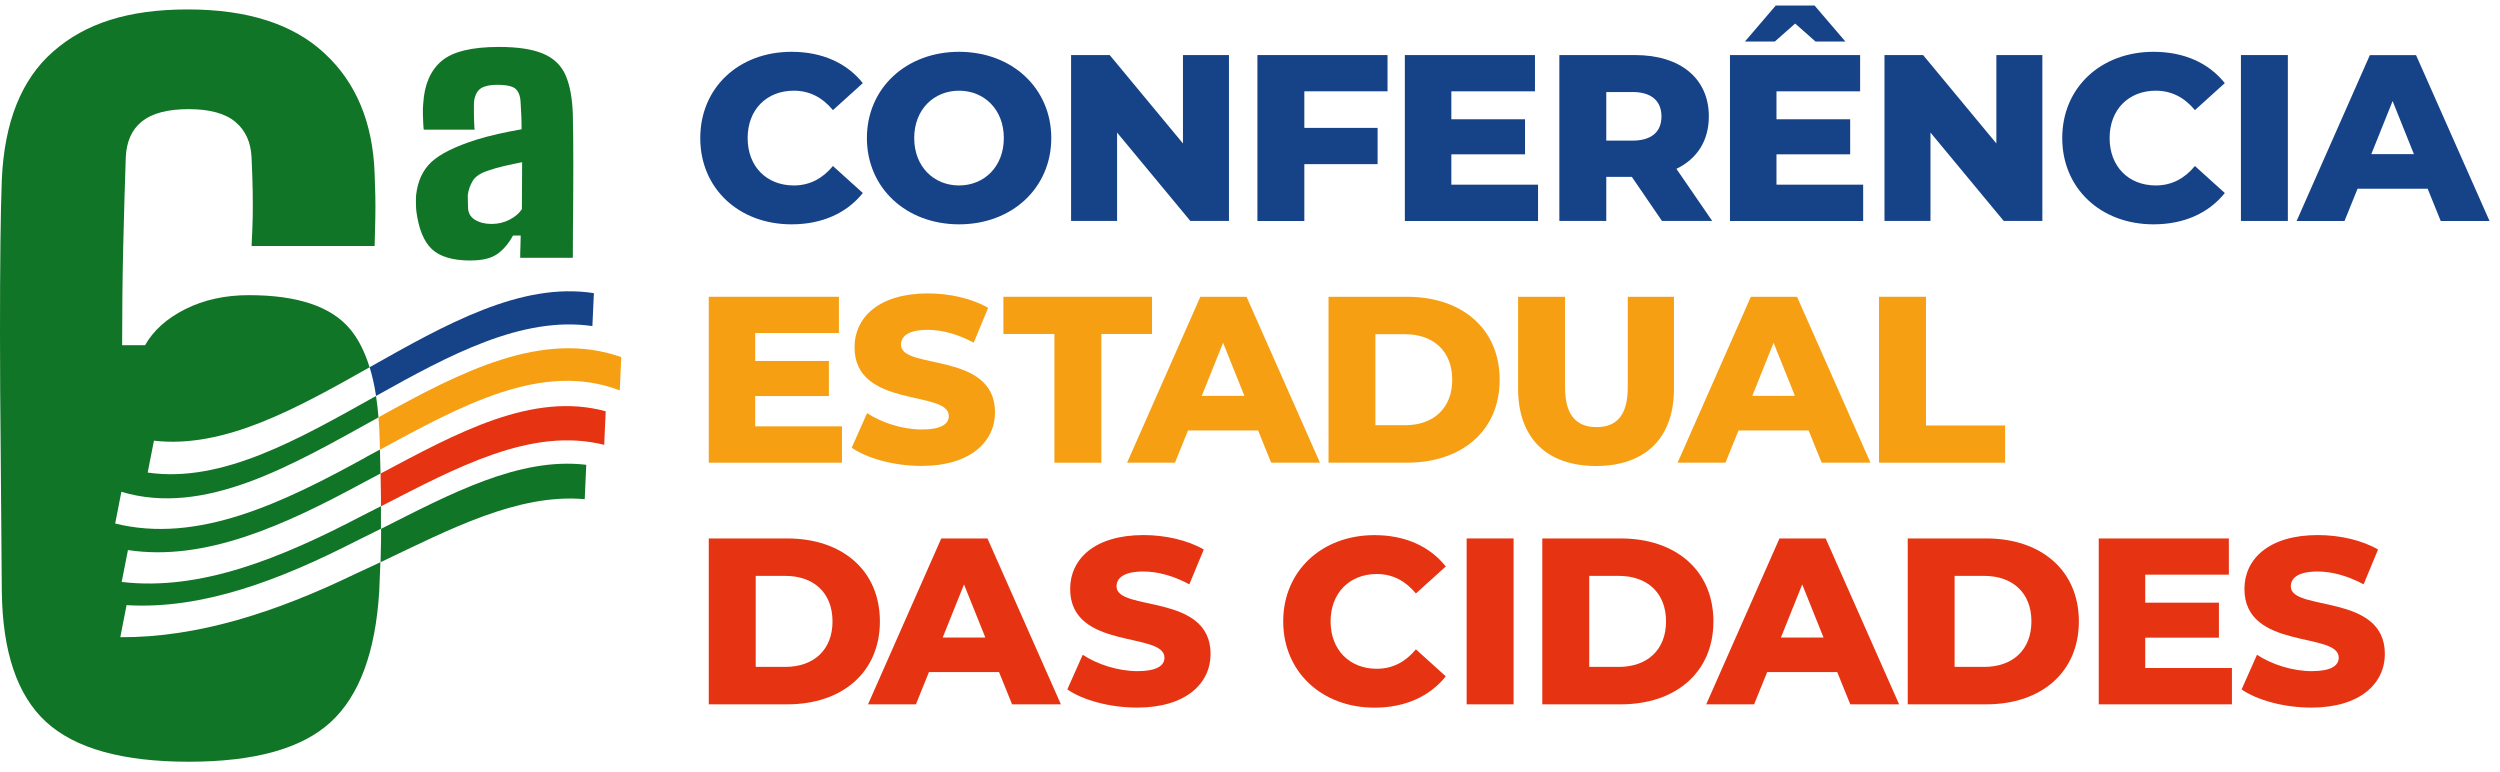
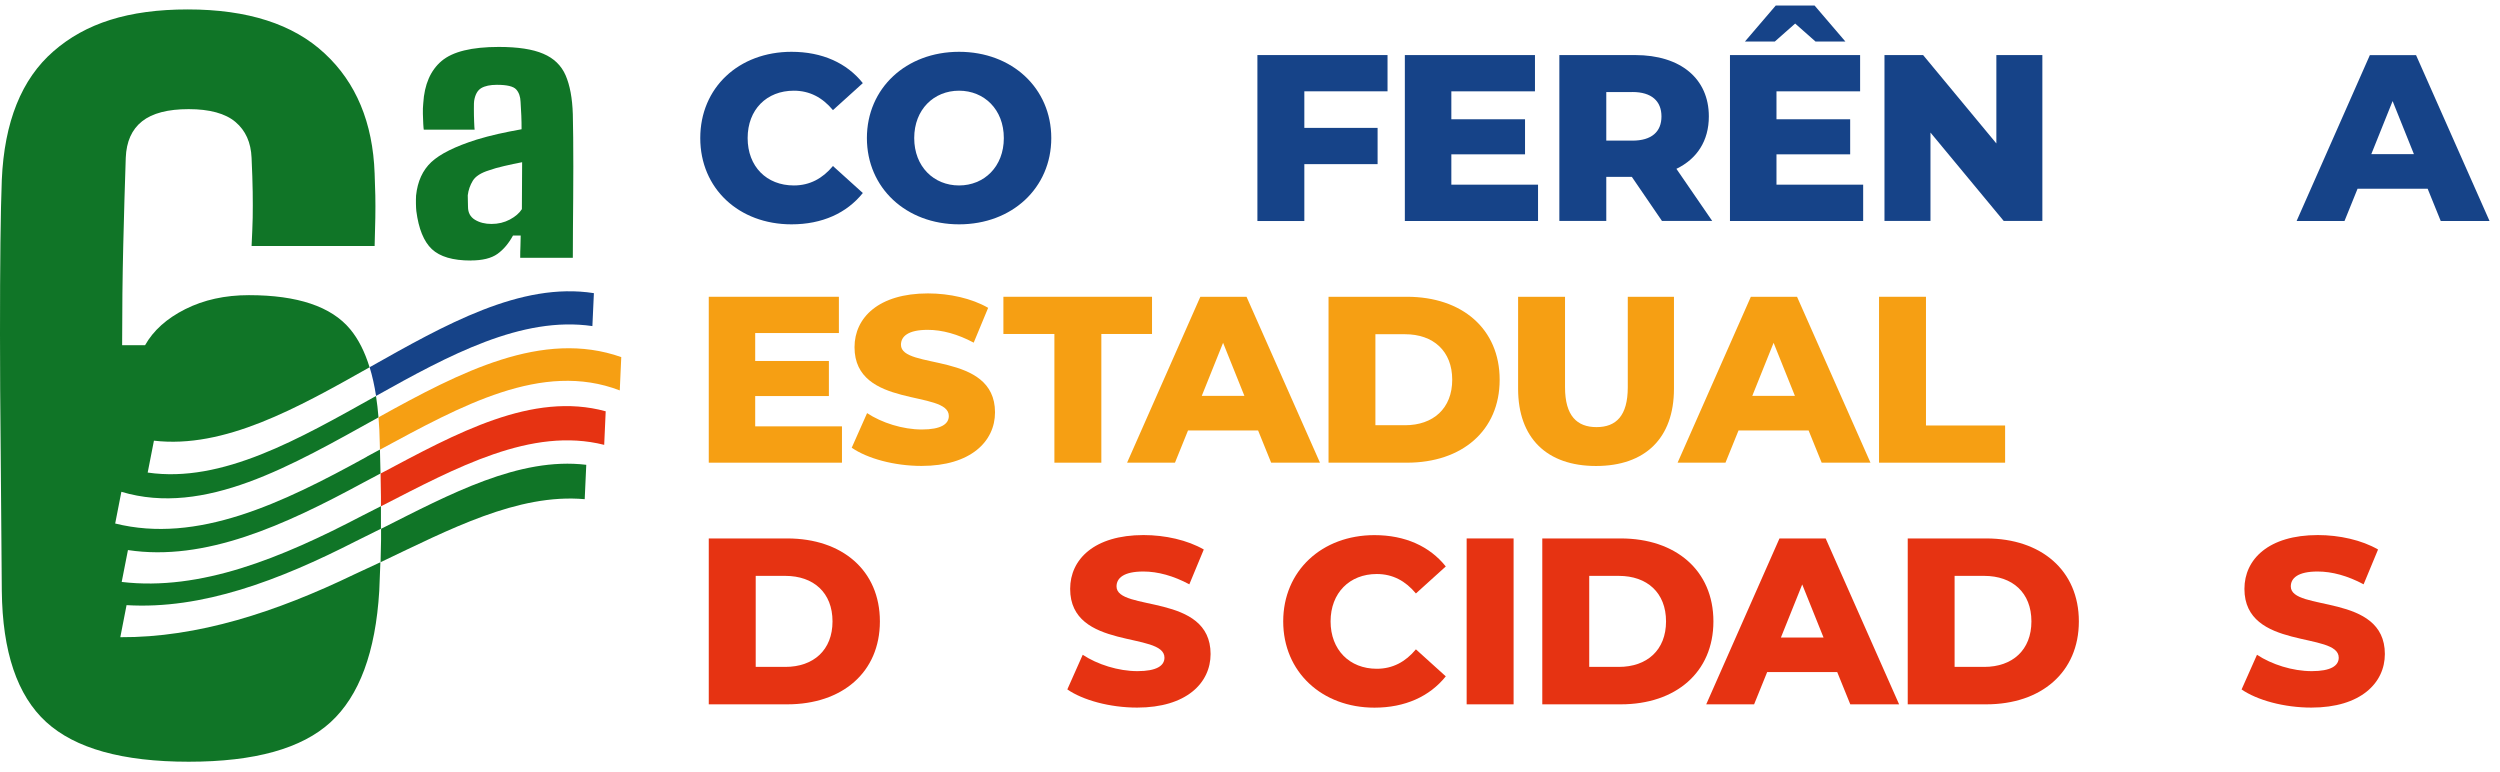
<svg xmlns="http://www.w3.org/2000/svg" width="162" height="50" viewBox="0 0 162 50" fill="none">
  <path d="M30.501 16.882C29.347 16.882 28.509 16.635 27.986 16.145C27.464 15.655 27.128 14.832 26.978 13.678C26.965 13.561 26.957 13.403 26.953 13.204C26.949 13.006 26.953 12.827 26.961 12.669C27.059 11.75 27.387 11.029 27.954 10.498C28.521 9.972 29.497 9.486 30.882 9.048C31.34 8.91 31.805 8.785 32.275 8.68C32.745 8.574 33.251 8.473 33.798 8.376C33.798 8.088 33.794 7.797 33.782 7.505C33.77 7.213 33.753 6.909 33.733 6.602C33.721 6.261 33.628 5.99 33.446 5.792C33.263 5.593 32.846 5.496 32.198 5.496C31.761 5.496 31.421 5.569 31.182 5.711C30.943 5.856 30.789 6.128 30.724 6.537C30.712 6.589 30.708 6.76 30.708 7.047C30.708 7.335 30.712 7.618 30.724 7.894C30.736 8.173 30.744 8.343 30.756 8.404H27.46C27.447 8.339 27.439 8.214 27.427 8.027C27.415 7.841 27.407 7.626 27.403 7.379C27.399 7.132 27.403 6.905 27.427 6.691C27.5 5.476 27.897 4.56 28.614 3.953C29.331 3.345 30.566 3.041 32.328 3.041C33.555 3.041 34.515 3.187 35.203 3.483C35.892 3.774 36.374 4.244 36.653 4.884C36.929 5.524 37.087 6.363 37.119 7.4C37.131 7.825 37.139 8.335 37.143 8.923C37.147 9.51 37.151 10.134 37.151 10.794C37.151 11.454 37.151 12.131 37.143 12.819C37.139 13.508 37.131 14.184 37.127 14.845C37.123 15.505 37.119 16.125 37.119 16.704H33.709C33.709 16.436 33.713 16.185 33.725 15.95C33.737 15.716 33.741 15.485 33.741 15.262H33.243C32.964 15.772 32.627 16.173 32.235 16.453C31.838 16.736 31.263 16.878 30.505 16.878L30.501 16.882ZM31.85 14.512C32.287 14.512 32.684 14.415 33.041 14.225C33.397 14.034 33.656 13.808 33.818 13.553C33.818 13.018 33.818 12.503 33.826 12.009C33.83 11.511 33.834 11.013 33.834 10.511C33.45 10.583 33.065 10.668 32.672 10.758C32.283 10.847 31.955 10.94 31.688 11.037C31.165 11.199 30.817 11.422 30.639 11.709C30.465 11.997 30.351 12.313 30.311 12.653C30.311 12.783 30.311 12.921 30.319 13.07C30.323 13.22 30.327 13.334 30.327 13.407C30.327 13.779 30.477 14.059 30.777 14.241C31.076 14.423 31.433 14.512 31.85 14.512Z" fill="#107527" />
  <path d="M23.77 29.597C18.262 32.635 12.774 35.247 7.464 33.923L7.865 31.869C13.276 33.489 18.906 30.16 24.527 27.045C24.487 26.559 24.434 26.097 24.365 25.66C19.384 28.442 14.398 31.326 9.57 30.622L9.975 28.556C14.54 29.087 19.242 26.454 23.948 23.8C23.636 22.788 23.219 21.965 22.689 21.33C21.47 19.863 19.282 19.126 16.127 19.126C14.58 19.126 13.207 19.43 12.005 20.033C10.806 20.637 9.935 21.419 9.4 22.371H7.914C7.914 20.09 7.938 17.927 7.987 15.882C8.035 13.84 8.092 11.953 8.149 10.227C8.189 9.174 8.542 8.388 9.206 7.861C9.87 7.335 10.879 7.072 12.227 7.072C13.576 7.072 14.609 7.351 15.261 7.906C15.917 8.461 16.261 9.235 16.302 10.227C16.342 11.102 16.366 11.835 16.375 12.43C16.383 13.026 16.383 13.585 16.375 14.111C16.362 14.638 16.338 15.246 16.302 15.942H24.276C24.297 15.229 24.309 14.618 24.321 14.111C24.329 13.605 24.329 13.131 24.321 12.682C24.309 12.236 24.297 11.754 24.276 11.24C24.159 7.946 23.077 5.35 21.032 3.458C18.995 1.559 16.038 0.611 12.171 0.611C8.303 0.611 5.541 1.514 3.467 3.321C1.393 5.123 0.279 7.902 0.117 11.653C0.077 12.665 0.049 14.014 0.028 15.699C0.008 17.384 0 19.373 0 21.666C0 23.958 0.016 26.494 0.045 29.269C0.073 32.047 0.097 35.053 0.117 38.285C0.158 42.235 1.114 45.066 2.989 46.783C4.864 48.501 7.942 49.36 12.227 49.36C16.512 49.36 19.558 48.505 21.421 46.8C23.284 45.094 24.337 42.255 24.576 38.289C24.608 37.617 24.629 37.001 24.649 36.434C24.094 36.697 23.539 36.957 22.984 37.208C17.873 39.675 12.798 41.319 7.796 41.291L8.201 39.213C13.086 39.509 18.067 37.621 23.077 35.061C23.612 34.802 24.147 34.535 24.685 34.263C24.685 33.781 24.685 33.295 24.685 32.801C24.284 33.007 23.883 33.21 23.482 33.413C18.225 36.163 12.993 38.314 7.886 37.71L8.291 35.644C13.288 36.402 18.424 34.048 23.58 31.253C23.94 31.063 24.297 30.873 24.657 30.682C24.649 30.204 24.633 29.686 24.62 29.131C24.337 29.285 24.053 29.439 23.77 29.589V29.597Z" fill="#107527" />
  <path d="M38.387 21.131C38.419 20.414 38.452 19.705 38.484 18.996C33.745 18.255 28.849 21.038 23.952 23.796C24.126 24.359 24.264 24.979 24.369 25.656C29.092 23.015 33.814 20.463 38.391 21.131H38.387Z" fill="#164388" />
  <path d="M24.62 29.139C29.869 26.308 35.126 23.363 40.161 25.299C40.193 24.578 40.225 23.861 40.258 23.14C35.155 21.338 29.845 24.096 24.527 27.041C24.572 27.567 24.6 28.118 24.608 28.702C24.612 28.848 24.616 28.993 24.62 29.135V29.139Z" fill="#F69F13" />
  <path d="M24.689 32.805C29.562 30.31 34.442 27.636 39.152 28.827C39.185 28.102 39.217 27.373 39.249 26.652C34.507 25.348 29.582 28.07 24.661 30.686C24.673 31.229 24.681 31.723 24.685 32.169C24.685 32.384 24.685 32.59 24.685 32.805H24.689Z" fill="#E63312" />
  <path d="M24.653 36.434C29.1 34.32 33.555 31.962 37.889 32.347L37.99 30.119C33.644 29.597 29.165 32.015 24.693 34.267C24.693 34.498 24.693 34.729 24.693 34.956C24.689 35.401 24.677 35.895 24.661 36.434H24.653Z" fill="#107527" />
  <path d="M45.377 8.947C45.377 5.674 47.88 3.357 51.29 3.357C53.271 3.357 54.871 4.078 55.911 5.386L53.975 7.136C53.299 6.322 52.469 5.877 51.44 5.877C49.674 5.877 48.447 7.104 48.447 8.947C48.447 10.79 49.674 12.017 51.44 12.017C52.469 12.017 53.299 11.572 53.975 10.758L55.911 12.507C54.867 13.812 53.271 14.537 51.29 14.537C47.88 14.537 45.377 12.216 45.377 8.947Z" fill="#164388" />
  <path d="M56.175 8.947C56.175 5.723 58.71 3.357 62.149 3.357C65.587 3.357 68.123 5.723 68.123 8.947C68.123 12.171 65.587 14.537 62.149 14.537C58.71 14.537 56.175 12.171 56.175 8.947ZM65.048 8.947C65.048 7.088 63.773 5.877 62.145 5.877C60.516 5.877 59.241 7.092 59.241 8.947C59.241 10.802 60.516 12.017 62.145 12.017C63.773 12.017 65.048 10.802 65.048 8.947Z" fill="#164388" />
-   <path d="M79.637 3.568V14.318H77.134L72.387 8.59V14.318H69.406V3.568H71.909L76.656 9.295V3.568H79.637Z" fill="#164388" />
  <path d="M84.521 8.287H89.268V10.636H84.521V14.322H81.48V3.568H89.912V5.917H84.521V8.287Z" fill="#164388" />
  <path d="M99.665 11.973V14.322H91.034V3.568H99.466V5.917H94.047V7.728H98.822V10H94.047V11.965H99.669L99.665 11.973Z" fill="#164388" />
  <path d="M105.744 11.462H104.087V14.318H101.046V3.568H105.958C108.891 3.568 110.733 5.087 110.733 7.545C110.733 9.129 109.964 10.296 108.631 10.94L110.952 14.318H107.696L105.744 11.462ZM105.776 5.966H104.087V9.113H105.776C107.036 9.113 107.663 8.53 107.663 7.545C107.663 6.561 107.036 5.962 105.776 5.962V5.966Z" fill="#164388" />
  <path d="M120.733 11.973V14.322H112.102V3.568H120.535V5.917H115.116V7.728H119.891V10H115.116V11.965H120.737L120.733 11.973ZM115.006 2.693H113.07L115.067 0.36H117.586L119.583 2.693H117.647L116.327 1.526L115.006 2.693Z" fill="#164388" />
  <path d="M132.345 3.568V14.318H129.842L125.095 8.59V14.318H122.114V3.568H124.617L129.364 9.295V3.568H132.345Z" fill="#164388" />
-   <path d="M133.633 8.947C133.633 5.674 136.136 3.357 139.546 3.357C141.526 3.357 143.126 4.078 144.167 5.386L142.231 7.136C141.555 6.322 140.724 5.877 139.696 5.877C137.93 5.877 136.703 7.104 136.703 8.947C136.703 10.79 137.93 12.017 139.696 12.017C140.724 12.017 141.555 11.572 142.231 10.758L144.167 12.507C143.122 13.812 141.526 14.537 139.546 14.537C136.136 14.537 133.633 12.216 133.633 8.947Z" fill="#164388" />
-   <path d="M145.212 3.568H148.253V14.318H145.212V3.568Z" fill="#164388" />
  <path d="M157.313 12.232H152.769L151.923 14.322H148.82L153.567 3.572H156.56L161.323 14.322H158.16L157.313 12.232ZM156.422 9.988L155.041 6.549L153.66 9.988H156.422Z" fill="#164388" />
  <path d="M54.559 29.982H45.928V19.231H54.36V21.581H48.937V23.391H53.712V25.664H48.937V27.628H54.559V29.982Z" fill="#F69F13" />
  <path d="M55.191 29.014L56.187 26.77C57.139 27.397 58.491 27.831 59.735 27.831C60.978 27.831 61.484 27.478 61.484 26.956C61.484 25.251 55.373 26.494 55.373 22.5C55.373 20.58 56.94 19.013 60.132 19.013C61.529 19.013 62.975 19.337 64.032 19.948L63.096 22.204C62.068 21.654 61.055 21.374 60.115 21.374C58.84 21.374 58.382 21.803 58.382 22.342C58.382 23.987 64.477 22.755 64.477 26.721C64.477 28.596 62.91 30.192 59.718 30.192C57.953 30.192 56.203 29.714 55.187 29.009L55.191 29.014Z" fill="#F69F13" />
  <path d="M65.02 21.642V19.231H74.651V21.642H71.367V29.982H68.325V21.642H65.02Z" fill="#F69F13" />
  <path d="M81.528 27.892H76.984L76.138 29.982H73.035L77.782 19.231H80.775L85.534 29.982H82.371L81.524 27.892H81.528ZM80.637 25.652L79.256 22.213L77.875 25.652H80.641H80.637Z" fill="#F69F13" />
  <path d="M86.089 19.231H91.171C94.736 19.231 97.178 21.305 97.178 24.607C97.178 27.908 94.736 29.982 91.171 29.982H86.089V19.231ZM91.046 27.555C92.873 27.555 94.104 26.466 94.104 24.607C94.104 22.747 92.877 21.658 91.046 21.658H89.126V27.555H91.046Z" fill="#F69F13" />
  <path d="M98.373 25.19V19.231H101.414V25.097C101.414 26.94 102.184 27.677 103.455 27.677C104.727 27.677 105.48 26.94 105.48 25.097V19.231H108.473V25.19C108.473 28.402 106.598 30.196 103.423 30.196C100.248 30.196 98.373 28.398 98.373 25.19Z" fill="#F69F13" />
  <path d="M117.201 27.892H112.657L111.811 29.982H108.708L113.455 19.231H116.448L121.207 29.982H118.044L117.197 27.892H117.201ZM116.31 25.652L114.929 22.213L113.548 25.652H116.31Z" fill="#F69F13" />
  <path d="M121.762 19.231H124.803V27.572H129.931V29.982H121.762V19.231Z" fill="#F69F13" />
  <path d="M45.928 34.891H51.011C54.575 34.891 57.017 36.965 57.017 40.266C57.017 43.567 54.575 45.641 51.011 45.641H45.928V34.891ZM50.889 43.215C52.716 43.215 53.947 42.125 53.947 40.266C53.947 38.407 52.72 37.317 50.889 37.317H48.97V43.215H50.889Z" fill="#E63312" />
-   <path d="M64.741 43.551H60.196L59.35 45.641H56.248L60.994 34.891H63.987L68.746 45.641H65.583L64.737 43.551H64.741ZM63.85 41.311L62.468 37.872L61.087 41.311H63.85Z" fill="#E63312" />
  <path d="M69.163 44.673L70.16 42.429C71.111 43.057 72.464 43.49 73.707 43.49C74.951 43.49 75.457 43.138 75.457 42.615C75.457 40.91 69.346 42.154 69.346 38.16C69.346 36.24 70.913 34.672 74.104 34.672C75.502 34.672 76.944 34.996 78.005 35.608L77.069 37.864C76.04 37.313 75.028 37.034 74.088 37.034C72.812 37.034 72.351 37.463 72.351 38.002C72.351 39.646 78.446 38.415 78.446 42.38C78.446 44.256 76.879 45.852 73.687 45.852C71.921 45.852 70.172 45.374 69.155 44.669L69.163 44.673Z" fill="#E63312" />
  <path d="M83.152 40.266C83.152 36.993 85.655 34.676 89.066 34.676C91.046 34.676 92.642 35.397 93.687 36.706L91.751 38.456C91.074 37.641 90.244 37.196 89.215 37.196C87.45 37.196 86.222 38.423 86.222 40.266C86.222 42.109 87.45 43.336 89.215 43.336C90.244 43.336 91.074 42.891 91.751 42.077L93.687 43.827C92.642 45.131 91.046 45.856 89.066 45.856C85.655 45.856 83.152 43.535 83.152 40.266Z" fill="#E63312" />
  <path d="M95.039 34.891H98.081V45.641H95.039V34.891Z" fill="#E63312" />
  <path d="M99.94 34.891H105.023C108.587 34.891 111.029 36.965 111.029 40.266C111.029 43.567 108.587 45.641 105.023 45.641H99.94V34.891ZM104.901 43.215C106.728 43.215 107.959 42.125 107.959 40.266C107.959 38.407 106.732 37.317 104.901 37.317H102.982V43.215H104.901Z" fill="#E63312" />
  <path d="M119.056 43.551H114.512L113.666 45.641H110.563L115.31 34.891H118.303L123.062 45.641H119.899L119.052 43.551H119.056ZM118.165 41.311L116.784 37.872L115.403 41.311H118.165Z" fill="#E63312" />
  <path d="M123.621 34.891H128.704C132.268 34.891 134.71 36.965 134.71 40.266C134.71 43.567 132.268 45.641 128.704 45.641H123.621V34.891ZM128.578 43.215C130.405 43.215 131.636 42.125 131.636 40.266C131.636 38.407 130.409 37.317 128.578 37.317H126.658V43.215H128.578Z" fill="#E63312" />
-   <path d="M144.629 43.292V45.641H135.998V34.891H144.43V37.24H139.011V39.051H143.786V41.323H139.011V43.288H144.633L144.629 43.292Z" fill="#E63312" />
  <path d="M145.256 44.673L146.253 42.429C147.204 43.057 148.557 43.49 149.801 43.49C151.044 43.49 151.55 43.138 151.55 42.615C151.55 40.91 145.439 42.154 145.439 38.16C145.439 36.24 147.006 34.672 150.197 34.672C151.595 34.672 153.041 34.996 154.098 35.608L153.162 37.864C152.133 37.313 151.121 37.034 150.181 37.034C148.906 37.034 148.444 37.463 148.444 38.002C148.444 39.646 154.539 38.415 154.539 42.38C154.539 44.256 152.972 45.852 149.776 45.852C148.01 45.852 146.261 45.374 145.244 44.669L145.256 44.673Z" fill="#E63312" />
</svg>